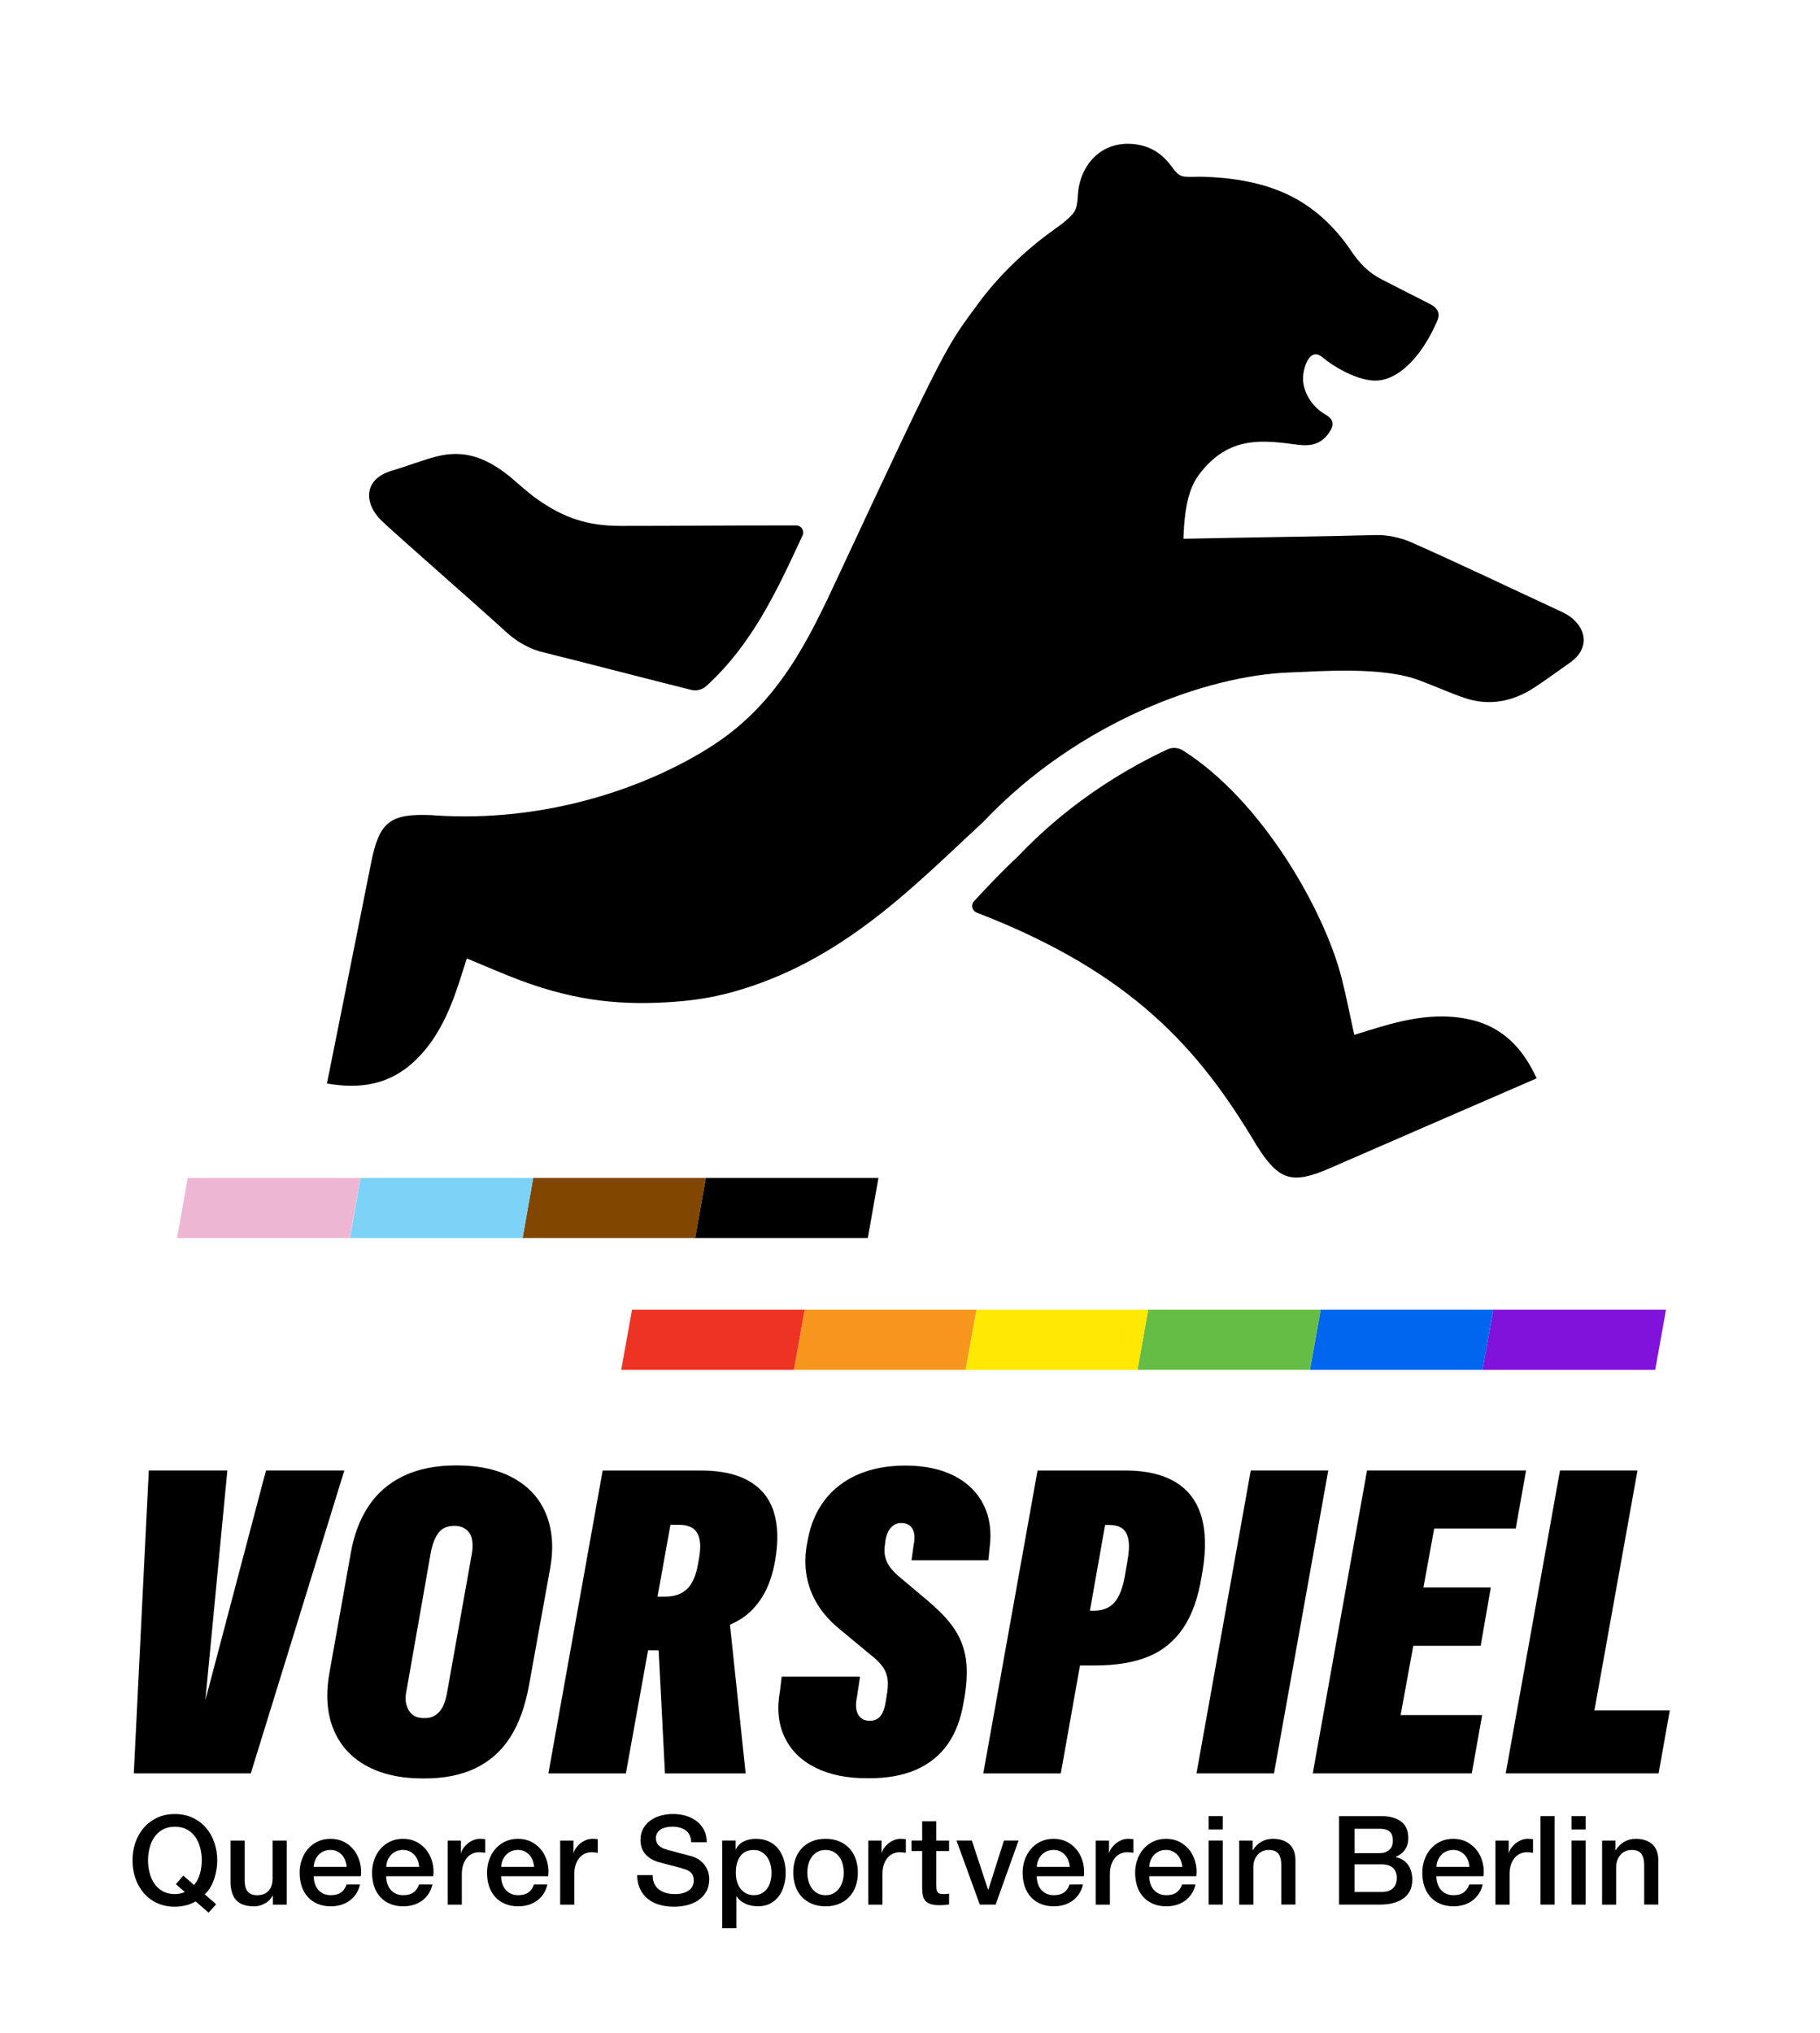
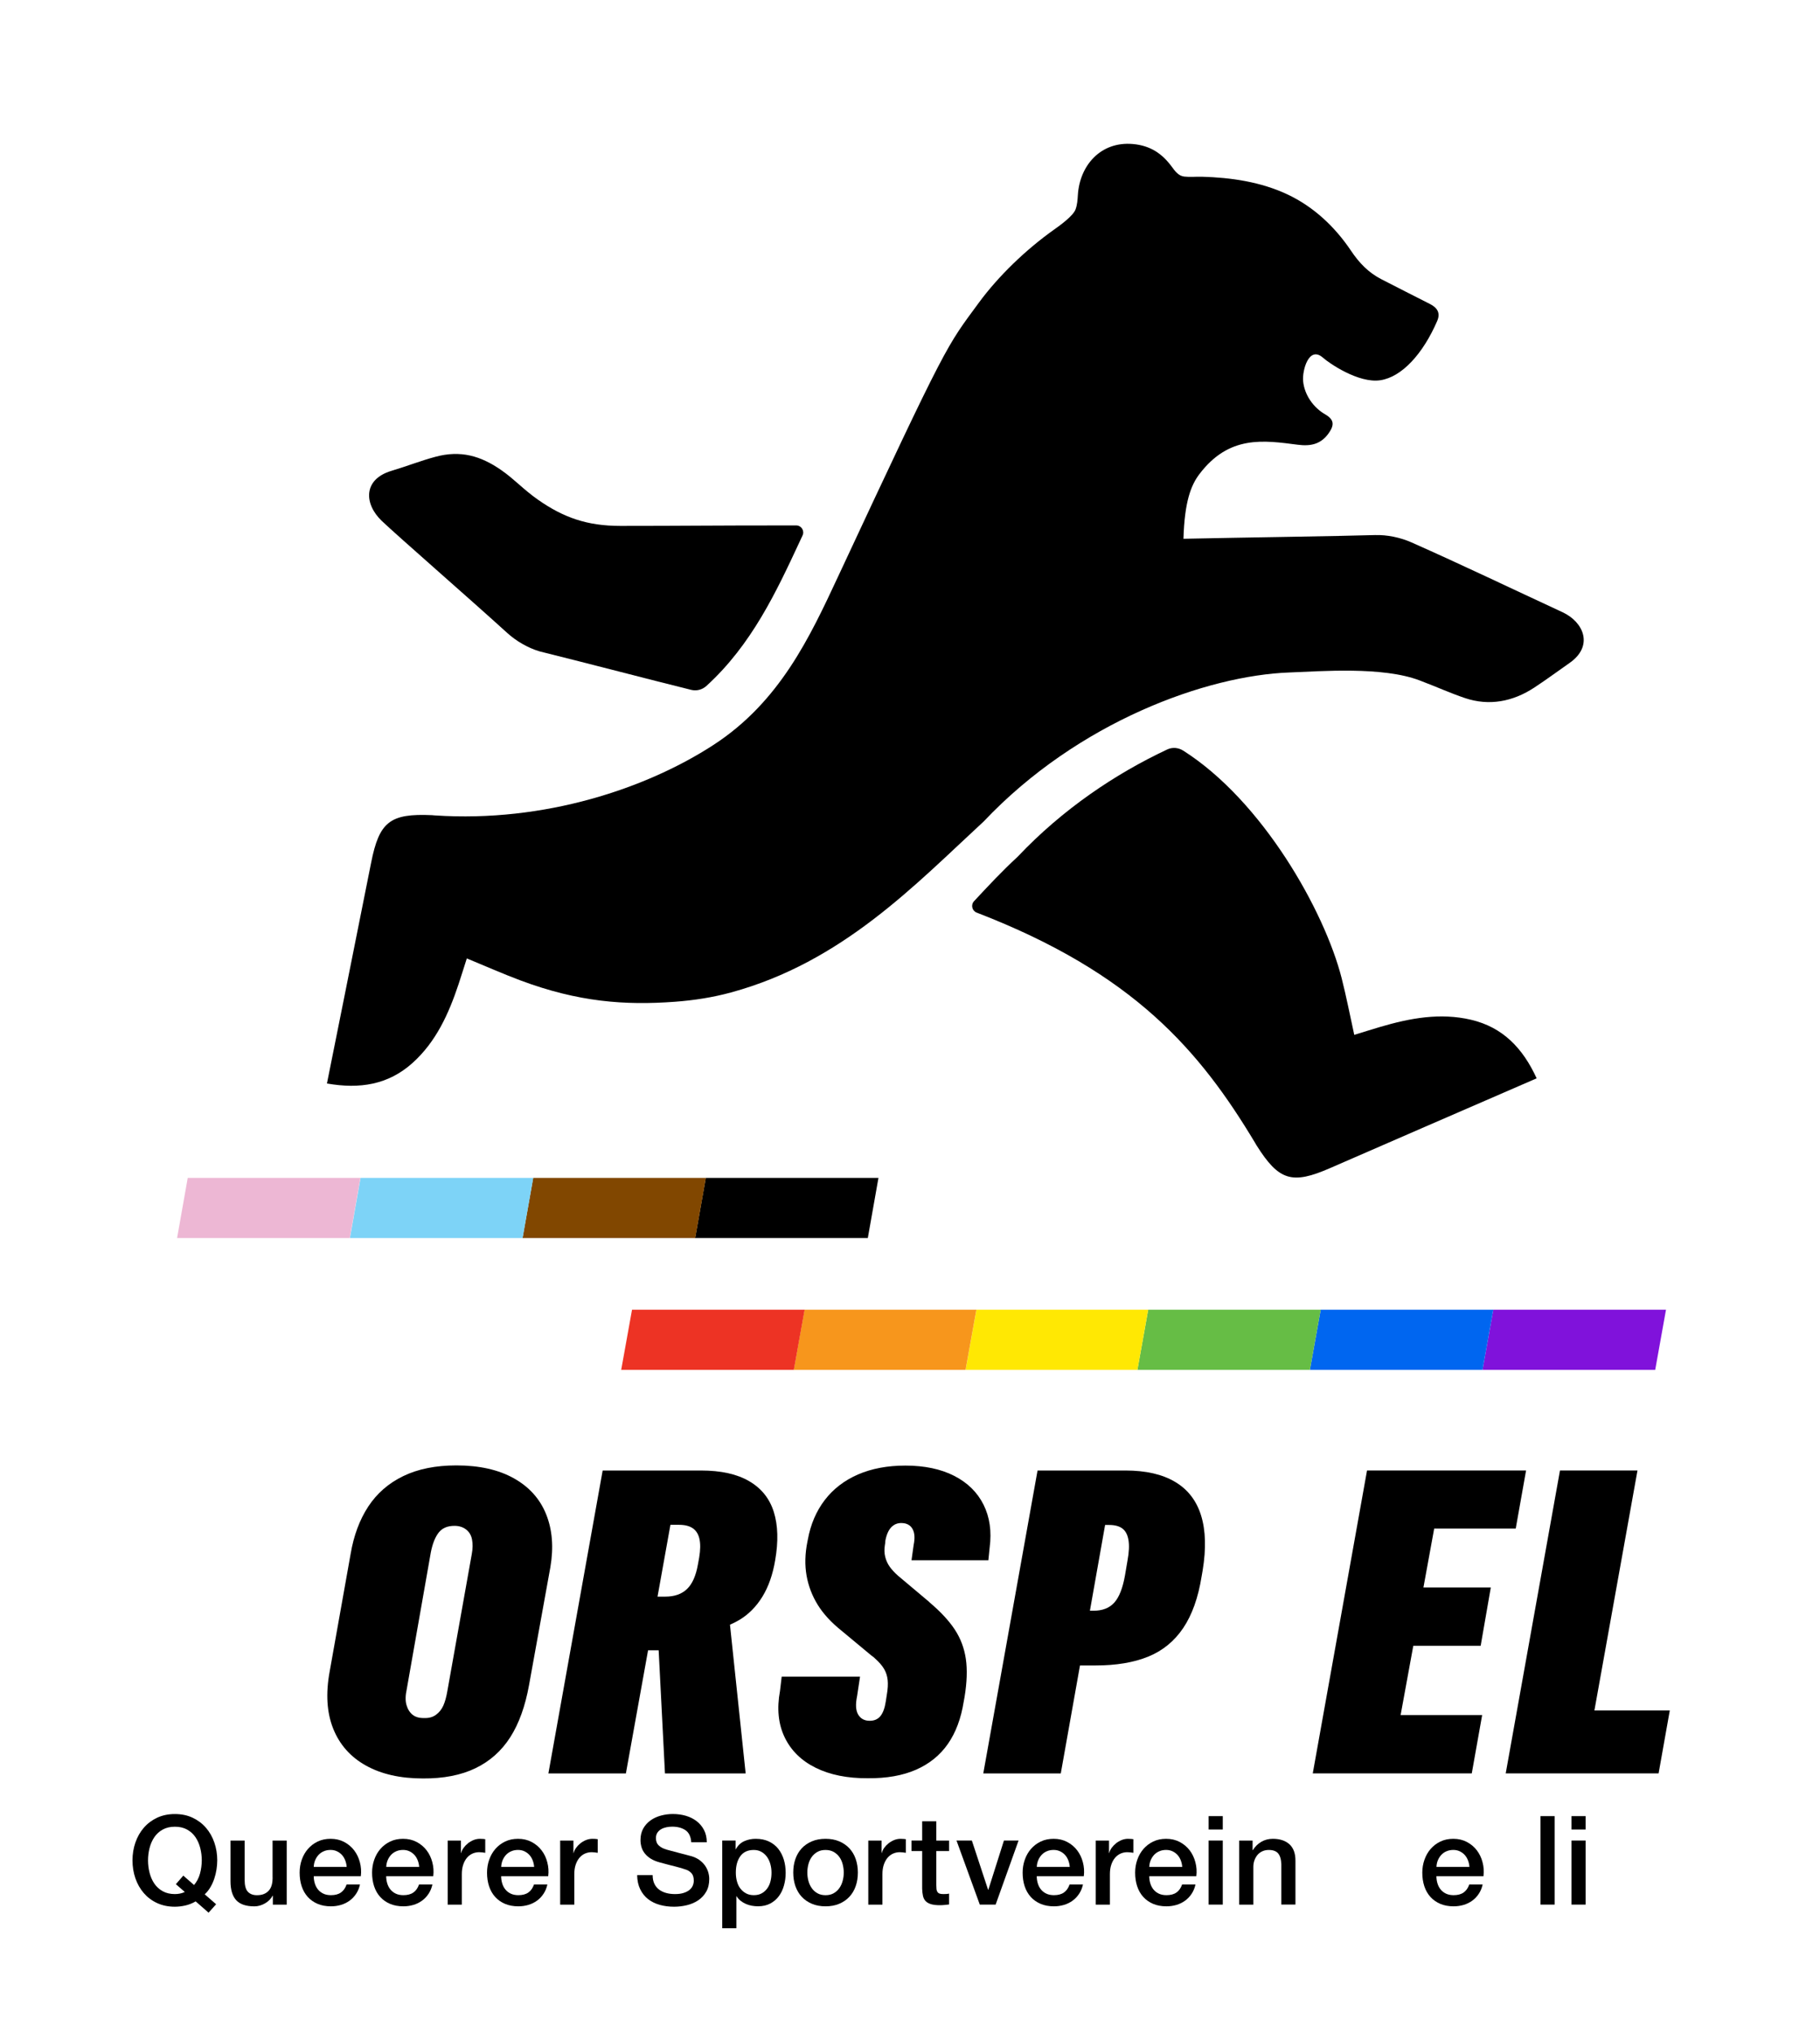
<svg xmlns="http://www.w3.org/2000/svg" version="1.1" x="0px" y="0px" viewBox="0 0 600 670" style="enable-background:new 0 0 600 670;" xml:space="preserve">
  <style type="text/css">
	.st0{fill:#4BB8BF;}
	.st1{fill:#FFFFFF;}
	.st2{fill:#8012DB;}
	.st3{fill:#0066F0;}
	.st4{fill:#66BD45;}
	.st5{fill:#FFE803;}
	.st6{fill:#F7961C;}
	.st7{fill:#ED3324;}
	.st8{fill:#814700;}
	.st9{fill:#7DD3F7;}
	.st10{fill:#EDB7D4;}
</style>
  <g id="Ebene_1">
    <path d="M515.22,201.84c-16.63-7.71-33.15-15.64-49.91-23.07c-3.66-1.62-8.01-2.53-12.01-2.41c-12.09,0.37-43.78,0.8-63.15,1.22   c0.36-12.17,2.45-17.61,5.25-21.3c9.81-12.95,21.2-11.14,32.48-9.69c4.24,0.55,7.61-0.18,10.17-3.83c1.84-2.62,1.87-4.42-1.17-6.18   c-3.91-2.25-6.84-6.42-7.28-10.95c-0.34-3.51,1.91-11.87,6.58-7.7c1.94,1.73,11.67,8.49,18.88,7.4   c7.13-1.08,14.06-8.74,18.73-19.51c1.18-2.72,0-4.43-2.43-5.65c-5.32-2.68-10.62-5.4-15.92-8.11c-4.28-2.19-7.34-5.37-10.05-9.41   c-5.3-7.9-12.32-14.51-20.98-18.58c-8.79-4.13-18.56-5.55-28.19-5.82c-1.91-0.05-3.92,0.17-5.81-0.05c-1.99-0.23-3.1-1.89-4.2-3.37   c-3.07-4.12-6.88-6.84-12.74-7.36c-10.59-0.93-17.51,7.03-18.13,16.78c-0.1,1.61-0.2,3.25-0.77,4.78c-0.79,2.13-5.1,5.25-6.83,6.47   c-9.6,6.78-18.68,15.61-25.04,24.27c-10.76,14.66-9.94,12.11-46.4,90.24c-9.27,19.86-19.2,41.3-41.09,55.52   c-21.89,14.23-55.54,25.66-91.88,23.23c-0.31-0.02-0.62-0.07-0.93-0.08c-13.85-0.62-17.38,2.19-20.05,15.65   c-4.41,22.23-14.07,70.28-14.57,72.79c10.8,1.9,20.22,0.42,28.21-6.76c7.8-7.01,11.95-16.27,15.19-26c0.88-2.65,1.7-5.33,2.71-8.46   c6.04,2.48,11.81,5.05,17.72,7.26c19.09,7.13,34.42,8.24,50.91,7.02c6.23-0.46,12.43-1.42,18.45-3.06   c36.7-9.97,60.71-35.5,83.33-56.37c31.23-33.01,73.66-48.11,100.76-49.1c10.27-0.38,30.71-2.05,42.95,2.62   c6.82,2.6,9.77,4.06,14.96,5.82c7.89,2.66,15.72,1.21,22.79-3.43c4.25-2.79,7.46-5.21,11.64-8.12   C525.52,212.9,522.04,205.03,515.22,201.84" />
    <path d="M484.97,336.12c-10.21-2.4-20.18-0.53-30.02,2.37c-2.68,0.79-5.35,1.64-8.49,2.6c-1.41-6.37-2.6-12.58-4.16-18.69   c-5.66-22.19-26.13-58.44-52.24-75c-1.58-1-3.55-1.18-5.25-0.38c-17.07,8.01-34.46,19.65-49.32,35.36   c-5.18,4.78-9.8,9.73-14.38,14.66c-1.13,1.21-0.66,3.17,0.88,3.76c51.77,19.95,73.52,45.47,91.76,75.86   c0.16,0.27,0.3,0.55,0.47,0.81c7.39,11.73,11.72,13.02,24.29,7.53c20.77-9.07,41.57-18.06,62.35-27.09   c1.7-0.74,3.39-1.47,5.73-2.49C502.02,345.47,495.43,338.58,484.97,336.12" />
    <path d="M167.23,208.63c2.96,2.69,6.81,4.92,10.64,6.06c17.16,4.27,35.83,9.18,50,12.69c1.79,0.44,3.66-0.06,5.02-1.3   c14.93-13.6,23.06-31.08,30.71-47.49c0.33-0.71,0.66-1.41,0.98-2.11c0.72-1.54-0.4-3.3-2.11-3.3c-31.25,0-35.25,0.16-57.95,0.16   c-11.02,0-18.77-2.77-27.14-8.62c-4.81-3.36-7.79-6.76-12.13-9.77c-6.83-4.75-13.45-6.6-21.63-4.41   c-4.91,1.31-9.66,3.19-14.54,4.64c-9.48,2.82-9.07,10.96-3.18,16.55C131.82,177.33,153.66,196.31,167.23,208.63" />
    <polygon class="st2" points="488.73,451.52 492.29,431.68 549.23,431.68 545.67,451.52  " />
    <polygon class="st3" points="435.39,431.68 431.83,451.52 488.74,451.52 492.3,431.68  " />
    <polygon class="st4" points="378.53,431.68 374.97,451.52 431.83,451.52 435.4,431.68  " />
    <polygon class="st5" points="321.89,431.68 318.32,451.52 374.97,451.52 378.53,431.68  " />
    <polygon class="st6" points="265.23,431.68 261.67,451.52 318.31,451.52 321.88,431.68  " />
    <polygon class="st7" points="208.36,431.68 204.79,451.52 261.7,451.52 265.26,431.68  " />
    <polygon points="229.16,408.07 232.67,388.24 289.6,388.24 286.09,408.07  " />
    <polygon class="st8" points="172.27,408.07 175.78,388.24 232.71,388.24 229.2,408.07  " />
    <polygon class="st9" points="115.36,408.07 118.86,388.24 175.79,388.24 172.28,408.07  " />
    <polygon class="st10" points="58.38,408.07 61.89,388.24 118.82,388.24 115.31,408.07  " />
    <g>
      <polygon points="525.63,563.77 539.83,484.67 514.28,484.67 496.39,584.51 546.79,584.51 550.48,563.77   " />
      <path d="M396.49,517.54c1.16-7.1,0.99-13.1-0.52-18c-1.51-4.9-4.36-8.6-8.56-11.1c-4.2-2.51-9.67-3.76-16.4-3.76h-28.96    l-17.89,99.84h25.55l6.33-35.58h5.08c6.87,0,12.68-0.98,17.44-2.92c4.76-1.95,8.6-5.09,11.52-9.43    c2.92-4.34,4.94-10.01,6.06-17.02L396.49,517.54z M371.71,514.33l-0.84,4.94c-0.74,4.18-1.91,7.16-3.52,8.95    c-1.6,1.79-3.89,2.68-6.86,2.68h-1.18l5.01-28.27h1.32c1.86,0,3.31,0.38,4.35,1.15c1.04,0.77,1.72,2.02,2.02,3.76    C372.32,509.29,372.22,511.55,371.71,514.33z" />
-       <polygon points="87.69,484.67 67.7,560.4 74.95,484.67 49.05,484.67 44.11,584.51 82.68,584.51 113.52,484.67   " />
      <polygon points="488.13,542.46 491.47,523.25 469.26,523.25 472.81,503.82 499.69,503.82 503.1,484.67 450.67,484.67     432.78,584.51 485.2,584.51 488.62,565.3 461.74,565.3 465.92,542.46   " />
      <path d="M180.05,499.12c-2.04-5.08-5.59-9.04-10.65-11.87c-5.06-2.83-11.37-4.25-18.94-4.25c-6.82,0-12.66,1.17-17.51,3.52    c-4.85,2.34-8.7,5.7-11.56,10.06c-2.85,4.36-4.79,9.58-5.81,15.66l-6.89,38.64c-1.35,7.29-0.96,13.58,1.15,18.87    c2.11,5.29,5.71,9.35,10.79,12.18c5.08,2.83,11.34,4.25,18.76,4.25c6.82,0.05,12.61-1.08,17.37-3.38c4.76-2.3,8.57-5.7,11.45-10.2    c2.88-4.5,4.94-10.23,6.2-17.2l7.03-38.85C182.56,510.02,182.09,504.2,180.05,499.12z M155.54,512.18l-8.08,45.32    c-0.33,1.9-0.77,3.47-1.32,4.7c-0.56,1.23-1.36,2.23-2.4,2.99c-1.04,0.77-2.31,1.13-3.79,1.08c-1.67,0.05-2.98-0.31-3.93-1.08    c-0.95-0.77-1.62-1.84-2.02-3.24c-0.4-1.39-0.36-3.13,0.1-5.22l7.94-45.11c0.56-2.83,1.42-4.99,2.58-6.47    c1.16-1.49,2.9-2.23,5.22-2.23c1.48,0,2.75,0.4,3.79,1.18c1.04,0.79,1.71,1.89,1.98,3.31    C155.89,508.82,155.87,510.41,155.54,512.18z" />
      <path d="M247.03,488.23c-4.02-2.37-9.34-3.55-15.98-3.55h-32.37l-17.89,99.84h25.55l7.31-40.59h3.49l2.08,40.59h26.6l-5.17-49.02    c1.07-0.46,2.1-0.97,3.08-1.56c3.06-1.83,5.6-4.4,7.62-7.69c2.02-3.29,3.42-7.31,4.21-12.04c1.07-6.17,0.92-11.45-0.45-15.84    C253.74,493.97,251.05,490.59,247.03,488.23z M230.5,513.36l-0.42,2.3c-0.65,3.71-1.85,6.4-3.59,8.08    c-1.74,1.67-4.12,2.51-7.14,2.51h-2.58l4.25-23.67h2.79c1.95,0,3.48,0.38,4.59,1.15s1.84,1.94,2.19,3.52    S230.92,510.85,230.5,513.36z" />
-       <polygon points="412.34,484.67 394.45,584.51 420,584.51 437.89,484.67   " />
      <path d="M314.78,537.13c-1.9-2.9-4.67-5.88-8.29-8.95c-0.09-0.09-0.19-0.18-0.28-0.28l-10.1-8.49c-1.16-1.02-2.09-2.02-2.78-2.99    c-0.7-0.98-1.2-2.07-1.5-3.27c-0.3-1.21-0.34-2.53-0.1-3.97l0.07-0.42l0.07-0.91c0.37-1.99,1.02-3.48,1.95-4.46    c0.93-0.97,2.09-1.44,3.48-1.39c1.67,0.05,2.85,0.71,3.55,1.98c0.7,1.28,0.81,3.03,0.35,5.26l-0.7,5.01h25.34l0.42-4.18    c0.7-5.34,0.02-10.05-2.02-14.13c-2.04-4.08-5.27-7.25-9.68-9.5c-4.41-2.25-9.77-3.38-16.08-3.38c-5.9,0-11.09,0.97-15.6,2.92    c-4.5,1.95-8.16,4.76-10.97,8.42c-2.81,3.67-4.68,8.03-5.6,13.09l-0.14,0.7c-0.79,3.95-0.88,7.64-0.28,11.07    c0.6,3.44,1.82,6.65,3.66,9.64c1.83,2.99,4.47,5.86,7.9,8.6l9.89,8.22c0.23,0.14,0.44,0.29,0.63,0.45    c0.19,0.16,0.37,0.34,0.56,0.52c1.34,1.21,2.33,2.36,2.96,3.45c0.63,1.09,1.01,2.3,1.15,3.62c0.14,1.32,0.05,2.94-0.28,4.84    l-0.35,2.23c-0.32,2.13-0.9,3.72-1.74,4.77c-0.83,1.04-2.02,1.57-3.55,1.57c-1.72,0-2.98-0.67-3.79-2.02    c-0.81-1.35-0.94-3.36-0.38-6.06l0.98-6.47h-25.83l-0.56,4.73c-1.07,5.8-0.56,10.88,1.53,15.25c2.09,4.36,5.5,7.72,10.23,10.06    c4.74,2.34,10.47,3.49,17.2,3.45c6.22,0.05,11.52-0.89,15.91-2.82c4.39-1.93,7.88-4.76,10.48-8.49c2.6-3.74,4.34-8.39,5.22-13.96    l0.28-1.53c0.79-4.83,0.93-9,0.42-12.53C317.89,543.25,316.69,540.04,314.78,537.13z" />
    </g>
    <g>
      <path d="M67.9,602.44c-1.2-1.39-2.66-2.49-4.39-3.31c-1.73-0.82-3.68-1.22-5.86-1.22c-2.18,0-4.13,0.41-5.86,1.22    c-1.73,0.82-3.19,1.92-4.39,3.31c-1.2,1.39-2.12,3.01-2.76,4.86c-0.64,1.85-0.96,3.81-0.96,5.88c0,2.1,0.32,4.07,0.96,5.92    c0.64,1.85,1.56,3.47,2.76,4.86c1.2,1.39,2.66,2.49,4.39,3.29c1.73,0.8,3.68,1.21,5.86,1.21c1.14,0,2.3-0.14,3.47-0.41    c1.17-0.27,2.3-0.72,3.39-1.35l4.25,3.72l2.49-2.78l-3.76-3.27c0.74-0.68,1.36-1.46,1.88-2.35c0.52-0.88,0.94-1.82,1.27-2.8    c0.33-0.98,0.57-1.98,0.73-3c0.16-1.02,0.25-2.04,0.25-3.04c0-2.07-0.32-4.03-0.96-5.88C70.02,605.45,69.1,603.82,67.9,602.44z     M65.94,617.51c-0.38,1.42-1.04,2.68-1.96,3.8l-3.55-3.1l-2.45,2.82l2.94,2.57c-0.52,0.25-1.06,0.42-1.61,0.53    c-0.56,0.11-1.11,0.16-1.65,0.16c-1.55,0-2.89-0.31-4.02-0.94c-1.13-0.63-2.05-1.46-2.76-2.51c-0.71-1.05-1.23-2.24-1.57-3.57    c-0.34-1.33-0.51-2.7-0.51-4.08c0-1.39,0.17-2.75,0.51-4.08c0.34-1.33,0.86-2.52,1.57-3.57c0.71-1.05,1.63-1.89,2.76-2.51    c1.13-0.63,2.47-0.94,4.02-0.94c1.55,0,2.89,0.31,4.02,0.94c1.13,0.63,2.05,1.46,2.76,2.51c0.71,1.05,1.23,2.24,1.57,3.57    c0.34,1.33,0.51,2.7,0.51,4.08C66.51,614.65,66.32,616.09,65.94,617.51z" />
      <path d="M89.88,618.9c0,0.82-0.09,1.58-0.27,2.29c-0.18,0.71-0.47,1.31-0.88,1.82c-0.41,0.5-0.94,0.91-1.59,1.2    c-0.65,0.3-1.47,0.45-2.45,0.45c-1.28,0-2.27-0.38-2.98-1.14s-1.06-2.07-1.06-3.92v-12.95h-4.66v13.4c0,2.78,0.62,4.85,1.86,6.23    c1.24,1.37,3.25,2.06,6.02,2.06c1.17,0,2.32-0.32,3.45-0.96c1.13-0.64,1.98-1.49,2.55-2.55h0.08v2.94h4.57v-21.12h-4.66V618.9z" />
      <path d="M116.75,609.87c-0.87-1.14-1.97-2.06-3.29-2.76c-1.32-0.69-2.81-1.04-4.47-1.04c-1.58,0-3,0.3-4.25,0.9    c-1.25,0.6-2.32,1.41-3.21,2.43c-0.89,1.02-1.57,2.21-2.04,3.55c-0.48,1.35-0.71,2.77-0.71,4.27c0,1.63,0.22,3.13,0.67,4.49    c0.45,1.36,1.12,2.53,2,3.51c0.88,0.98,1.97,1.74,3.25,2.29c1.28,0.54,2.75,0.82,4.41,0.82c1.14,0,2.24-0.16,3.29-0.47    c1.05-0.31,1.99-0.78,2.84-1.39c0.84-0.61,1.57-1.37,2.16-2.27c0.6-0.9,1.02-1.92,1.27-3.06h-4.41c-0.41,1.17-1.03,2.05-1.86,2.63    c-0.83,0.59-1.93,0.88-3.29,0.88c-0.98,0-1.83-0.17-2.53-0.51c-0.71-0.34-1.29-0.8-1.76-1.37c-0.46-0.57-0.81-1.24-1.04-2    c-0.23-0.76-0.35-1.55-0.35-2.37h15.52c0.19-1.58,0.09-3.11-0.31-4.6C118.25,612.33,117.62,611.01,116.75,609.87z M103.43,615.34    c0.03-0.79,0.18-1.52,0.47-2.21s0.67-1.27,1.14-1.78c0.48-0.5,1.05-0.9,1.72-1.18c0.67-0.29,1.41-0.43,2.23-0.43    c0.79,0,1.5,0.16,2.14,0.47c0.64,0.31,1.18,0.72,1.63,1.22c0.45,0.5,0.8,1.1,1.06,1.78c0.26,0.68,0.41,1.39,0.47,2.12H103.43z" />
      <path d="M140.64,609.87c-0.87-1.14-1.97-2.06-3.29-2.76c-1.32-0.69-2.81-1.04-4.47-1.04c-1.58,0-3,0.3-4.25,0.9    c-1.25,0.6-2.32,1.41-3.21,2.43c-0.89,1.02-1.57,2.21-2.04,3.55c-0.48,1.35-0.72,2.77-0.72,4.27c0,1.63,0.22,3.13,0.67,4.49    c0.45,1.36,1.12,2.53,2,3.51c0.88,0.98,1.97,1.74,3.25,2.29c1.28,0.54,2.75,0.82,4.41,0.82c1.14,0,2.24-0.16,3.29-0.47    c1.05-0.31,1.99-0.78,2.84-1.39c0.84-0.61,1.57-1.37,2.16-2.27c0.6-0.9,1.02-1.92,1.27-3.06h-4.41c-0.41,1.17-1.03,2.05-1.86,2.63    c-0.83,0.59-1.93,0.88-3.29,0.88c-0.98,0-1.82-0.17-2.53-0.51c-0.71-0.34-1.29-0.8-1.76-1.37c-0.46-0.57-0.81-1.24-1.04-2    c-0.23-0.76-0.35-1.55-0.35-2.37h15.52c0.19-1.58,0.09-3.11-0.31-4.6C142.15,612.33,141.51,611.01,140.64,609.87z M127.33,615.34    c0.03-0.79,0.18-1.52,0.47-2.21s0.67-1.27,1.14-1.78c0.48-0.5,1.05-0.9,1.72-1.18c0.67-0.29,1.41-0.43,2.23-0.43    c0.79,0,1.5,0.16,2.14,0.47c0.64,0.31,1.18,0.72,1.63,1.22c0.45,0.5,0.8,1.1,1.06,1.78c0.26,0.68,0.42,1.39,0.47,2.12H127.33z" />
      <path d="M158.21,606.07c-0.71,0-1.4,0.14-2.08,0.41c-0.68,0.27-1.3,0.63-1.86,1.08s-1.04,0.95-1.43,1.49    c-0.39,0.55-0.66,1.1-0.8,1.68h-0.08v-4.08h-4.37v21.12h4.66v-10.05c0-1.17,0.15-2.21,0.45-3.1c0.3-0.9,0.71-1.65,1.22-2.27    c0.52-0.61,1.12-1.08,1.82-1.39c0.69-0.31,1.44-0.47,2.23-0.47c0.33,0,0.66,0.02,1,0.06c0.34,0.04,0.67,0.09,1,0.14v-4.49    c-0.22-0.03-0.43-0.05-0.63-0.08C159.12,606.09,158.75,606.07,158.21,606.07z" />
      <path d="M178.54,609.87c-0.87-1.14-1.97-2.06-3.29-2.76c-1.32-0.69-2.81-1.04-4.47-1.04c-1.58,0-3,0.3-4.25,0.9    c-1.25,0.6-2.32,1.41-3.21,2.43c-0.89,1.02-1.57,2.21-2.04,3.55c-0.48,1.35-0.72,2.77-0.72,4.27c0,1.63,0.22,3.13,0.67,4.49    c0.45,1.36,1.12,2.53,2,3.51c0.88,0.98,1.97,1.74,3.25,2.29c1.28,0.54,2.75,0.82,4.41,0.82c1.14,0,2.24-0.16,3.29-0.47    c1.05-0.31,1.99-0.78,2.84-1.39c0.84-0.61,1.57-1.37,2.16-2.27c0.6-0.9,1.02-1.92,1.27-3.06h-4.41c-0.41,1.17-1.03,2.05-1.86,2.63    c-0.83,0.59-1.93,0.88-3.29,0.88c-0.98,0-1.82-0.17-2.53-0.51c-0.71-0.34-1.29-0.8-1.76-1.37c-0.46-0.57-0.81-1.24-1.04-2    c-0.23-0.76-0.35-1.55-0.35-2.37h15.52c0.19-1.58,0.09-3.11-0.31-4.6C180.05,612.33,179.42,611.01,178.54,609.87z M165.23,615.34    c0.03-0.79,0.18-1.52,0.47-2.21c0.29-0.68,0.67-1.27,1.14-1.78c0.48-0.5,1.05-0.9,1.72-1.18c0.67-0.29,1.41-0.43,2.23-0.43    c0.79,0,1.5,0.16,2.14,0.47c0.64,0.31,1.18,0.72,1.63,1.22c0.45,0.5,0.8,1.1,1.06,1.78c0.26,0.68,0.42,1.39,0.47,2.12H165.23z" />
      <path d="M195.29,606.07c-0.71,0-1.4,0.14-2.08,0.41c-0.68,0.27-1.3,0.63-1.86,1.08c-0.56,0.45-1.04,0.95-1.43,1.49    c-0.39,0.55-0.66,1.1-0.8,1.68h-0.08v-4.08h-4.37v21.12h4.66v-10.05c0-1.17,0.15-2.21,0.45-3.1c0.3-0.9,0.71-1.65,1.22-2.27    c0.52-0.61,1.12-1.08,1.82-1.39c0.69-0.31,1.44-0.47,2.23-0.47c0.33,0,0.66,0.02,1,0.06c0.34,0.04,0.67,0.09,1,0.14v-4.49    c-0.22-0.03-0.43-0.05-0.63-0.08C196.21,606.09,195.84,606.07,195.29,606.07z" />
      <path d="M232.4,614.87c-0.48-0.67-1.07-1.26-1.78-1.78c-0.71-0.52-1.54-0.93-2.49-1.23c-0.38-0.11-1.01-0.28-1.9-0.51    c-0.89-0.23-1.79-0.47-2.72-0.71c-0.93-0.25-1.76-0.47-2.51-0.67c-0.75-0.2-1.18-0.32-1.29-0.35c-1.04-0.3-1.87-0.74-2.51-1.33    c-0.64-0.59-0.96-1.4-0.96-2.43c0-0.74,0.17-1.35,0.51-1.84c0.34-0.49,0.77-0.88,1.29-1.16c0.52-0.29,1.09-0.49,1.72-0.61    c0.63-0.12,1.24-0.18,1.84-0.18c1.77,0,3.23,0.39,4.37,1.16c1.14,0.78,1.78,2.1,1.92,3.98h5.11c0-1.52-0.3-2.86-0.9-4.02    c-0.6-1.16-1.41-2.13-2.43-2.92c-1.02-0.79-2.21-1.38-3.55-1.78c-1.35-0.39-2.78-0.59-4.31-0.59c-1.31,0-2.6,0.17-3.88,0.51    c-1.28,0.34-2.42,0.86-3.43,1.57c-1.01,0.71-1.82,1.6-2.43,2.68c-0.61,1.08-0.92,2.35-0.92,3.82c0,0.76,0.1,1.51,0.31,2.25    c0.2,0.74,0.55,1.43,1.04,2.08c0.49,0.65,1.15,1.25,1.98,1.78c0.83,0.53,1.87,0.96,3.12,1.29c2.01,0.55,3.71,0.99,5.09,1.33    c1.37,0.34,2.58,0.7,3.62,1.08c0.6,0.22,1.15,0.59,1.65,1.12c0.5,0.53,0.76,1.36,0.76,2.47c0,0.54-0.11,1.08-0.33,1.61    c-0.22,0.53-0.57,1-1.06,1.41c-0.49,0.41-1.13,0.74-1.92,1c-0.79,0.26-1.74,0.39-2.86,0.39c-1.04,0-1.99-0.11-2.88-0.35    c-0.88-0.23-1.67-0.6-2.35-1.1c-0.68-0.5-1.21-1.15-1.59-1.94c-0.38-0.79-0.57-1.74-0.57-2.86h-5.11c0.03,1.8,0.37,3.36,1.02,4.68    c0.65,1.32,1.52,2.4,2.61,3.25c1.09,0.84,2.37,1.47,3.84,1.88c1.47,0.41,3.04,0.61,4.7,0.61c1.44,0,2.86-0.17,4.25-0.51    c1.39-0.34,2.63-0.88,3.72-1.61c1.09-0.74,1.97-1.68,2.63-2.84c0.67-1.16,1-2.55,1-4.19c0-0.76-0.12-1.52-0.35-2.29    C233.23,616.26,232.87,615.54,232.4,614.87z" />
      <path d="M256.56,609.36c-0.82-1.02-1.84-1.82-3.08-2.41c-1.24-0.58-2.69-0.88-4.35-0.88c-1.36,0-2.63,0.27-3.8,0.8    c-1.17,0.53-2.08,1.41-2.74,2.63h-0.08v-2.86h-4.41v28.92h4.66v-10.54h0.08c0.35,0.57,0.8,1.07,1.33,1.49    c0.53,0.42,1.11,0.77,1.74,1.04c0.63,0.27,1.28,0.47,1.96,0.59c0.68,0.12,1.36,0.18,2.04,0.18c1.55,0,2.9-0.31,4.04-0.92    c1.14-0.61,2.09-1.43,2.84-2.45c0.75-1.02,1.31-2.2,1.67-3.53c0.37-1.33,0.55-2.71,0.55-4.12c0-1.55-0.2-3.01-0.61-4.37    C257.98,611.57,257.37,610.38,256.56,609.36z M254.04,619.94c-0.2,0.89-0.54,1.67-1.02,2.37s-1.08,1.26-1.82,1.69    c-0.74,0.44-1.63,0.65-2.7,0.65c-0.95,0-1.79-0.19-2.51-0.57c-0.72-0.38-1.34-0.9-1.86-1.55c-0.52-0.65-0.91-1.44-1.16-2.35    c-0.26-0.91-0.39-1.9-0.39-2.96c0-2.26,0.5-4.07,1.49-5.43c0.99-1.36,2.47-2.04,4.43-2.04c0.95,0,1.8,0.21,2.53,0.63    c0.74,0.42,1.35,0.98,1.84,1.67c0.49,0.69,0.86,1.49,1.1,2.39c0.25,0.9,0.37,1.83,0.37,2.78    C254.35,618.15,254.25,619.05,254.04,619.94z" />
      <path d="M280.02,609.22c-0.91-0.98-2.03-1.75-3.35-2.31c-1.32-0.56-2.83-0.84-4.51-0.84c-1.69,0-3.19,0.28-4.51,0.84    c-1.32,0.56-2.44,1.33-3.35,2.31c-0.91,0.98-1.61,2.15-2.08,3.51c-0.48,1.36-0.71,2.85-0.71,4.45c0,1.63,0.24,3.13,0.71,4.49    c0.48,1.36,1.17,2.53,2.08,3.51c0.91,0.98,2.03,1.75,3.35,2.31c1.32,0.56,2.83,0.84,4.51,0.84c1.69,0,3.19-0.28,4.51-0.84    c1.32-0.56,2.44-1.33,3.35-2.31c0.91-0.98,1.61-2.15,2.08-3.51c0.48-1.36,0.71-2.86,0.71-4.49c0-1.61-0.24-3.09-0.71-4.45    C281.63,611.37,280.93,610.2,280.02,609.22z M277.81,619.9c-0.23,0.89-0.59,1.68-1.08,2.39c-0.49,0.71-1.12,1.28-1.88,1.72    c-0.76,0.44-1.66,0.65-2.7,0.65s-1.93-0.22-2.69-0.65c-0.76-0.43-1.39-1.01-1.88-1.72c-0.49-0.71-0.85-1.5-1.08-2.39    c-0.23-0.88-0.35-1.79-0.35-2.72c0-0.9,0.12-1.8,0.35-2.7c0.23-0.9,0.59-1.69,1.08-2.39c0.49-0.69,1.12-1.26,1.88-1.69    c0.76-0.44,1.66-0.65,2.69-0.65s1.93,0.22,2.7,0.65c0.76,0.44,1.39,1,1.88,1.69c0.49,0.69,0.85,1.49,1.08,2.39    c0.23,0.9,0.35,1.8,0.35,2.7C278.16,618.11,278.05,619.01,277.81,619.9z" />
      <path d="M296.87,606.07c-0.71,0-1.4,0.14-2.08,0.41c-0.68,0.27-1.3,0.63-1.86,1.08s-1.04,0.95-1.43,1.49    c-0.39,0.55-0.66,1.1-0.8,1.68h-0.08v-4.08h-4.37v21.12h4.66v-10.05c0-1.17,0.15-2.21,0.45-3.1c0.3-0.9,0.71-1.65,1.22-2.27    c0.52-0.61,1.12-1.08,1.82-1.39c0.69-0.31,1.44-0.47,2.23-0.47c0.33,0,0.66,0.02,1,0.06c0.34,0.04,0.67,0.09,1,0.14v-4.49    c-0.22-0.03-0.43-0.05-0.63-0.08C297.79,606.09,297.41,606.07,296.87,606.07z" />
      <path d="M308.67,600.31h-4.66v6.33h-3.51v3.47h3.51v12.46c0.03,0.87,0.12,1.65,0.27,2.33c0.15,0.68,0.44,1.25,0.86,1.69    c0.42,0.45,1.01,0.79,1.76,1.02c0.75,0.23,1.74,0.35,2.96,0.35c0.52,0,1.02-0.03,1.51-0.08c0.49-0.05,0.99-0.11,1.51-0.16v-3.59    c-0.33,0.08-0.65,0.13-0.98,0.14c-0.33,0.01-0.65,0.02-0.98,0.02c-0.52,0-0.93-0.06-1.23-0.18c-0.3-0.12-0.52-0.31-0.67-0.55    c-0.15-0.25-0.25-0.54-0.29-0.9c-0.04-0.35-0.06-0.78-0.06-1.27v-11.27h4.21v-3.47h-4.21V600.31z" />
      <polygon points="325.83,622.86 325.74,622.86 320.39,606.64 315.33,606.64 323.01,627.76 328.23,627.76 335.79,606.64     330.97,606.64   " />
      <path d="M355.11,609.87c-0.87-1.14-1.97-2.06-3.29-2.76c-1.32-0.69-2.81-1.04-4.47-1.04c-1.58,0-3,0.3-4.25,0.9    c-1.25,0.6-2.32,1.41-3.21,2.43c-0.89,1.02-1.57,2.21-2.04,3.55c-0.48,1.35-0.72,2.77-0.72,4.27c0,1.63,0.22,3.13,0.67,4.49    c0.45,1.36,1.12,2.53,2,3.51c0.89,0.98,1.97,1.74,3.25,2.29c1.28,0.54,2.75,0.82,4.41,0.82c1.14,0,2.24-0.16,3.29-0.47    c1.05-0.31,1.99-0.78,2.84-1.39c0.84-0.61,1.57-1.37,2.16-2.27c0.6-0.9,1.02-1.92,1.27-3.06h-4.41c-0.41,1.17-1.03,2.05-1.86,2.63    c-0.83,0.59-1.93,0.88-3.29,0.88c-0.98,0-1.82-0.17-2.53-0.51c-0.71-0.34-1.29-0.8-1.76-1.37c-0.46-0.57-0.81-1.24-1.04-2    s-0.35-1.55-0.35-2.37h15.52c0.19-1.58,0.09-3.11-0.31-4.6C356.61,612.33,355.98,611.01,355.11,609.87z M341.8,615.34    c0.03-0.79,0.18-1.52,0.47-2.21c0.29-0.68,0.67-1.27,1.14-1.78c0.48-0.5,1.05-0.9,1.72-1.18c0.67-0.29,1.41-0.43,2.23-0.43    c0.79,0,1.5,0.16,2.15,0.47c0.64,0.31,1.18,0.72,1.63,1.22c0.45,0.5,0.8,1.1,1.06,1.78c0.26,0.68,0.41,1.39,0.47,2.12H341.8z" />
      <path d="M371.86,606.07c-0.71,0-1.4,0.14-2.08,0.41c-0.68,0.27-1.3,0.63-1.86,1.08s-1.04,0.95-1.43,1.49    c-0.39,0.55-0.66,1.1-0.8,1.68h-0.08v-4.08h-4.37v21.12h4.66v-10.05c0-1.17,0.15-2.21,0.45-3.1c0.3-0.9,0.71-1.65,1.23-2.27    c0.52-0.61,1.12-1.08,1.82-1.39c0.69-0.31,1.44-0.47,2.23-0.47c0.33,0,0.66,0.02,1,0.06c0.34,0.04,0.67,0.09,1,0.14v-4.49    c-0.22-0.03-0.43-0.05-0.63-0.08C372.78,606.09,372.4,606.07,371.86,606.07z" />
      <path d="M392.2,609.87c-0.87-1.14-1.97-2.06-3.29-2.76c-1.32-0.69-2.81-1.04-4.47-1.04c-1.58,0-3,0.3-4.25,0.9    c-1.25,0.6-2.32,1.41-3.21,2.43c-0.89,1.02-1.57,2.21-2.04,3.55c-0.48,1.35-0.72,2.77-0.72,4.27c0,1.63,0.22,3.13,0.67,4.49    c0.45,1.36,1.12,2.53,2,3.51c0.89,0.98,1.97,1.74,3.25,2.29c1.28,0.54,2.75,0.82,4.41,0.82c1.14,0,2.24-0.16,3.29-0.47    c1.05-0.31,1.99-0.78,2.84-1.39c0.84-0.61,1.57-1.37,2.16-2.27c0.6-0.9,1.02-1.92,1.27-3.06h-4.41c-0.41,1.17-1.03,2.05-1.86,2.63    c-0.83,0.59-1.93,0.88-3.29,0.88c-0.98,0-1.82-0.17-2.53-0.51c-0.71-0.34-1.29-0.8-1.76-1.37c-0.46-0.57-0.81-1.24-1.04-2    s-0.35-1.55-0.35-2.37h15.52c0.19-1.58,0.09-3.11-0.31-4.6C393.7,612.33,393.07,611.01,392.2,609.87z M378.88,615.34    c0.03-0.79,0.18-1.52,0.47-2.21c0.29-0.68,0.67-1.27,1.14-1.78c0.48-0.5,1.05-0.9,1.72-1.18c0.67-0.29,1.41-0.43,2.23-0.43    c0.79,0,1.5,0.16,2.15,0.47c0.64,0.31,1.18,0.72,1.63,1.22c0.45,0.5,0.8,1.1,1.06,1.78c0.26,0.68,0.41,1.39,0.47,2.12H378.88z" />
      <rect x="398.45" y="598.6" width="4.66" height="4.41" />
      <rect x="398.45" y="606.64" width="4.66" height="21.12" />
      <path d="M419.6,606.07c-1.39,0-2.65,0.33-3.8,1c-1.14,0.67-2.07,1.59-2.78,2.76l-0.08-0.08v-3.1h-4.41v21.12h4.66V615.3    c0-0.76,0.12-1.48,0.37-2.16c0.25-0.68,0.59-1.27,1.02-1.78c0.43-0.5,0.97-0.9,1.59-1.18c0.63-0.29,1.33-0.43,2.12-0.43    c1.39,0,2.41,0.37,3.06,1.12s1.01,1.95,1.06,3.61v13.27h4.66v-14.5c0-2.4-0.67-4.19-2-5.39    C423.74,606.67,421.92,606.07,419.6,606.07z" />
-       <path d="M460.12,612.12v-0.08c1.33-0.57,2.36-1.38,3.08-2.43c0.72-1.05,1.08-2.31,1.08-3.78c0-2.42-0.79-4.23-2.37-5.43    c-1.58-1.2-3.68-1.8-6.29-1.8h-14.17v29.16h13.4c1.88,0,3.5-0.21,4.86-0.63c1.36-0.42,2.48-0.99,3.35-1.72    c0.87-0.72,1.51-1.58,1.92-2.57c0.41-0.99,0.61-2.06,0.61-3.21c0-1.99-0.46-3.64-1.39-4.96    C463.28,613.35,461.92,612.5,460.12,612.12z M446.56,602.76h8.33c1.39,0,2.45,0.3,3.19,0.9c0.74,0.6,1.1,1.63,1.1,3.1    c0,1.31-0.41,2.31-1.23,3c-0.82,0.69-1.84,1.04-3.06,1.04h-8.33V602.76z M459.2,622.39c-0.86,0.8-2.06,1.21-3.62,1.21h-9.03v-9.11    h9.03c1.55,0,2.76,0.39,3.62,1.16c0.86,0.78,1.29,1.89,1.29,3.33C460.49,620.45,460.06,621.59,459.2,622.39z" />
      <path d="M486.87,609.87c-0.87-1.14-1.97-2.06-3.29-2.76c-1.32-0.69-2.81-1.04-4.47-1.04c-1.58,0-3,0.3-4.25,0.9    c-1.25,0.6-2.32,1.41-3.21,2.43c-0.89,1.02-1.57,2.21-2.04,3.55c-0.48,1.35-0.72,2.77-0.72,4.27c0,1.63,0.22,3.13,0.67,4.49    c0.45,1.36,1.12,2.53,2,3.51c0.89,0.98,1.97,1.74,3.25,2.29c1.28,0.54,2.75,0.82,4.41,0.82c1.14,0,2.24-0.16,3.29-0.47    c1.05-0.31,1.99-0.78,2.84-1.39c0.84-0.61,1.57-1.37,2.16-2.27c0.6-0.9,1.02-1.92,1.27-3.06h-4.41c-0.41,1.17-1.03,2.05-1.86,2.63    c-0.83,0.59-1.93,0.88-3.29,0.88c-0.98,0-1.82-0.17-2.53-0.51c-0.71-0.34-1.29-0.8-1.76-1.37c-0.46-0.57-0.81-1.24-1.04-2    s-0.35-1.55-0.35-2.37h15.52c0.19-1.58,0.09-3.11-0.31-4.6C488.38,612.33,487.74,611.01,486.87,609.87z M473.56,615.34    c0.03-0.79,0.18-1.52,0.47-2.21c0.29-0.68,0.67-1.27,1.14-1.78c0.48-0.5,1.05-0.9,1.72-1.18s1.41-0.43,2.23-0.43    c0.79,0,1.5,0.16,2.15,0.47c0.64,0.31,1.18,0.72,1.63,1.22c0.45,0.5,0.8,1.1,1.06,1.78c0.26,0.68,0.41,1.39,0.47,2.12H473.56z" />
-       <path d="M503.62,606.07c-0.71,0-1.4,0.14-2.08,0.41c-0.68,0.27-1.3,0.63-1.86,1.08c-0.56,0.45-1.04,0.95-1.43,1.49    c-0.39,0.55-0.66,1.1-0.8,1.68h-0.08v-4.08H493v21.12h4.66v-10.05c0-1.17,0.15-2.21,0.45-3.1c0.3-0.9,0.71-1.65,1.23-2.27    c0.52-0.61,1.12-1.08,1.82-1.39s1.44-0.47,2.23-0.47c0.33,0,0.66,0.02,1,0.06c0.34,0.04,0.67,0.09,1,0.14v-4.49    c-0.22-0.03-0.43-0.05-0.63-0.08C504.54,606.09,504.16,606.07,503.62,606.07z" />
      <rect x="507.86" y="598.6" width="4.66" height="29.16" />
      <rect x="518.07" y="598.6" width="4.66" height="4.41" />
      <rect x="518.07" y="606.64" width="4.66" height="21.12" />
-       <path d="M544.7,607.87c-1.33-1.2-3.16-1.8-5.47-1.8c-1.39,0-2.65,0.33-3.8,1c-1.14,0.67-2.07,1.59-2.78,2.76l-0.08-0.08v-3.1    h-4.41v21.12h4.66V615.3c0-0.76,0.12-1.48,0.37-2.16c0.25-0.68,0.59-1.27,1.02-1.78c0.43-0.5,0.97-0.9,1.59-1.18    c0.63-0.29,1.33-0.43,2.12-0.43c1.39,0,2.41,0.37,3.06,1.12s1.01,1.95,1.06,3.61v13.27h4.66v-14.5    C546.71,610.86,546.04,609.07,544.7,607.87z" />
    </g>
  </g>
  <g id="Ebene_2">
</g>
</svg>